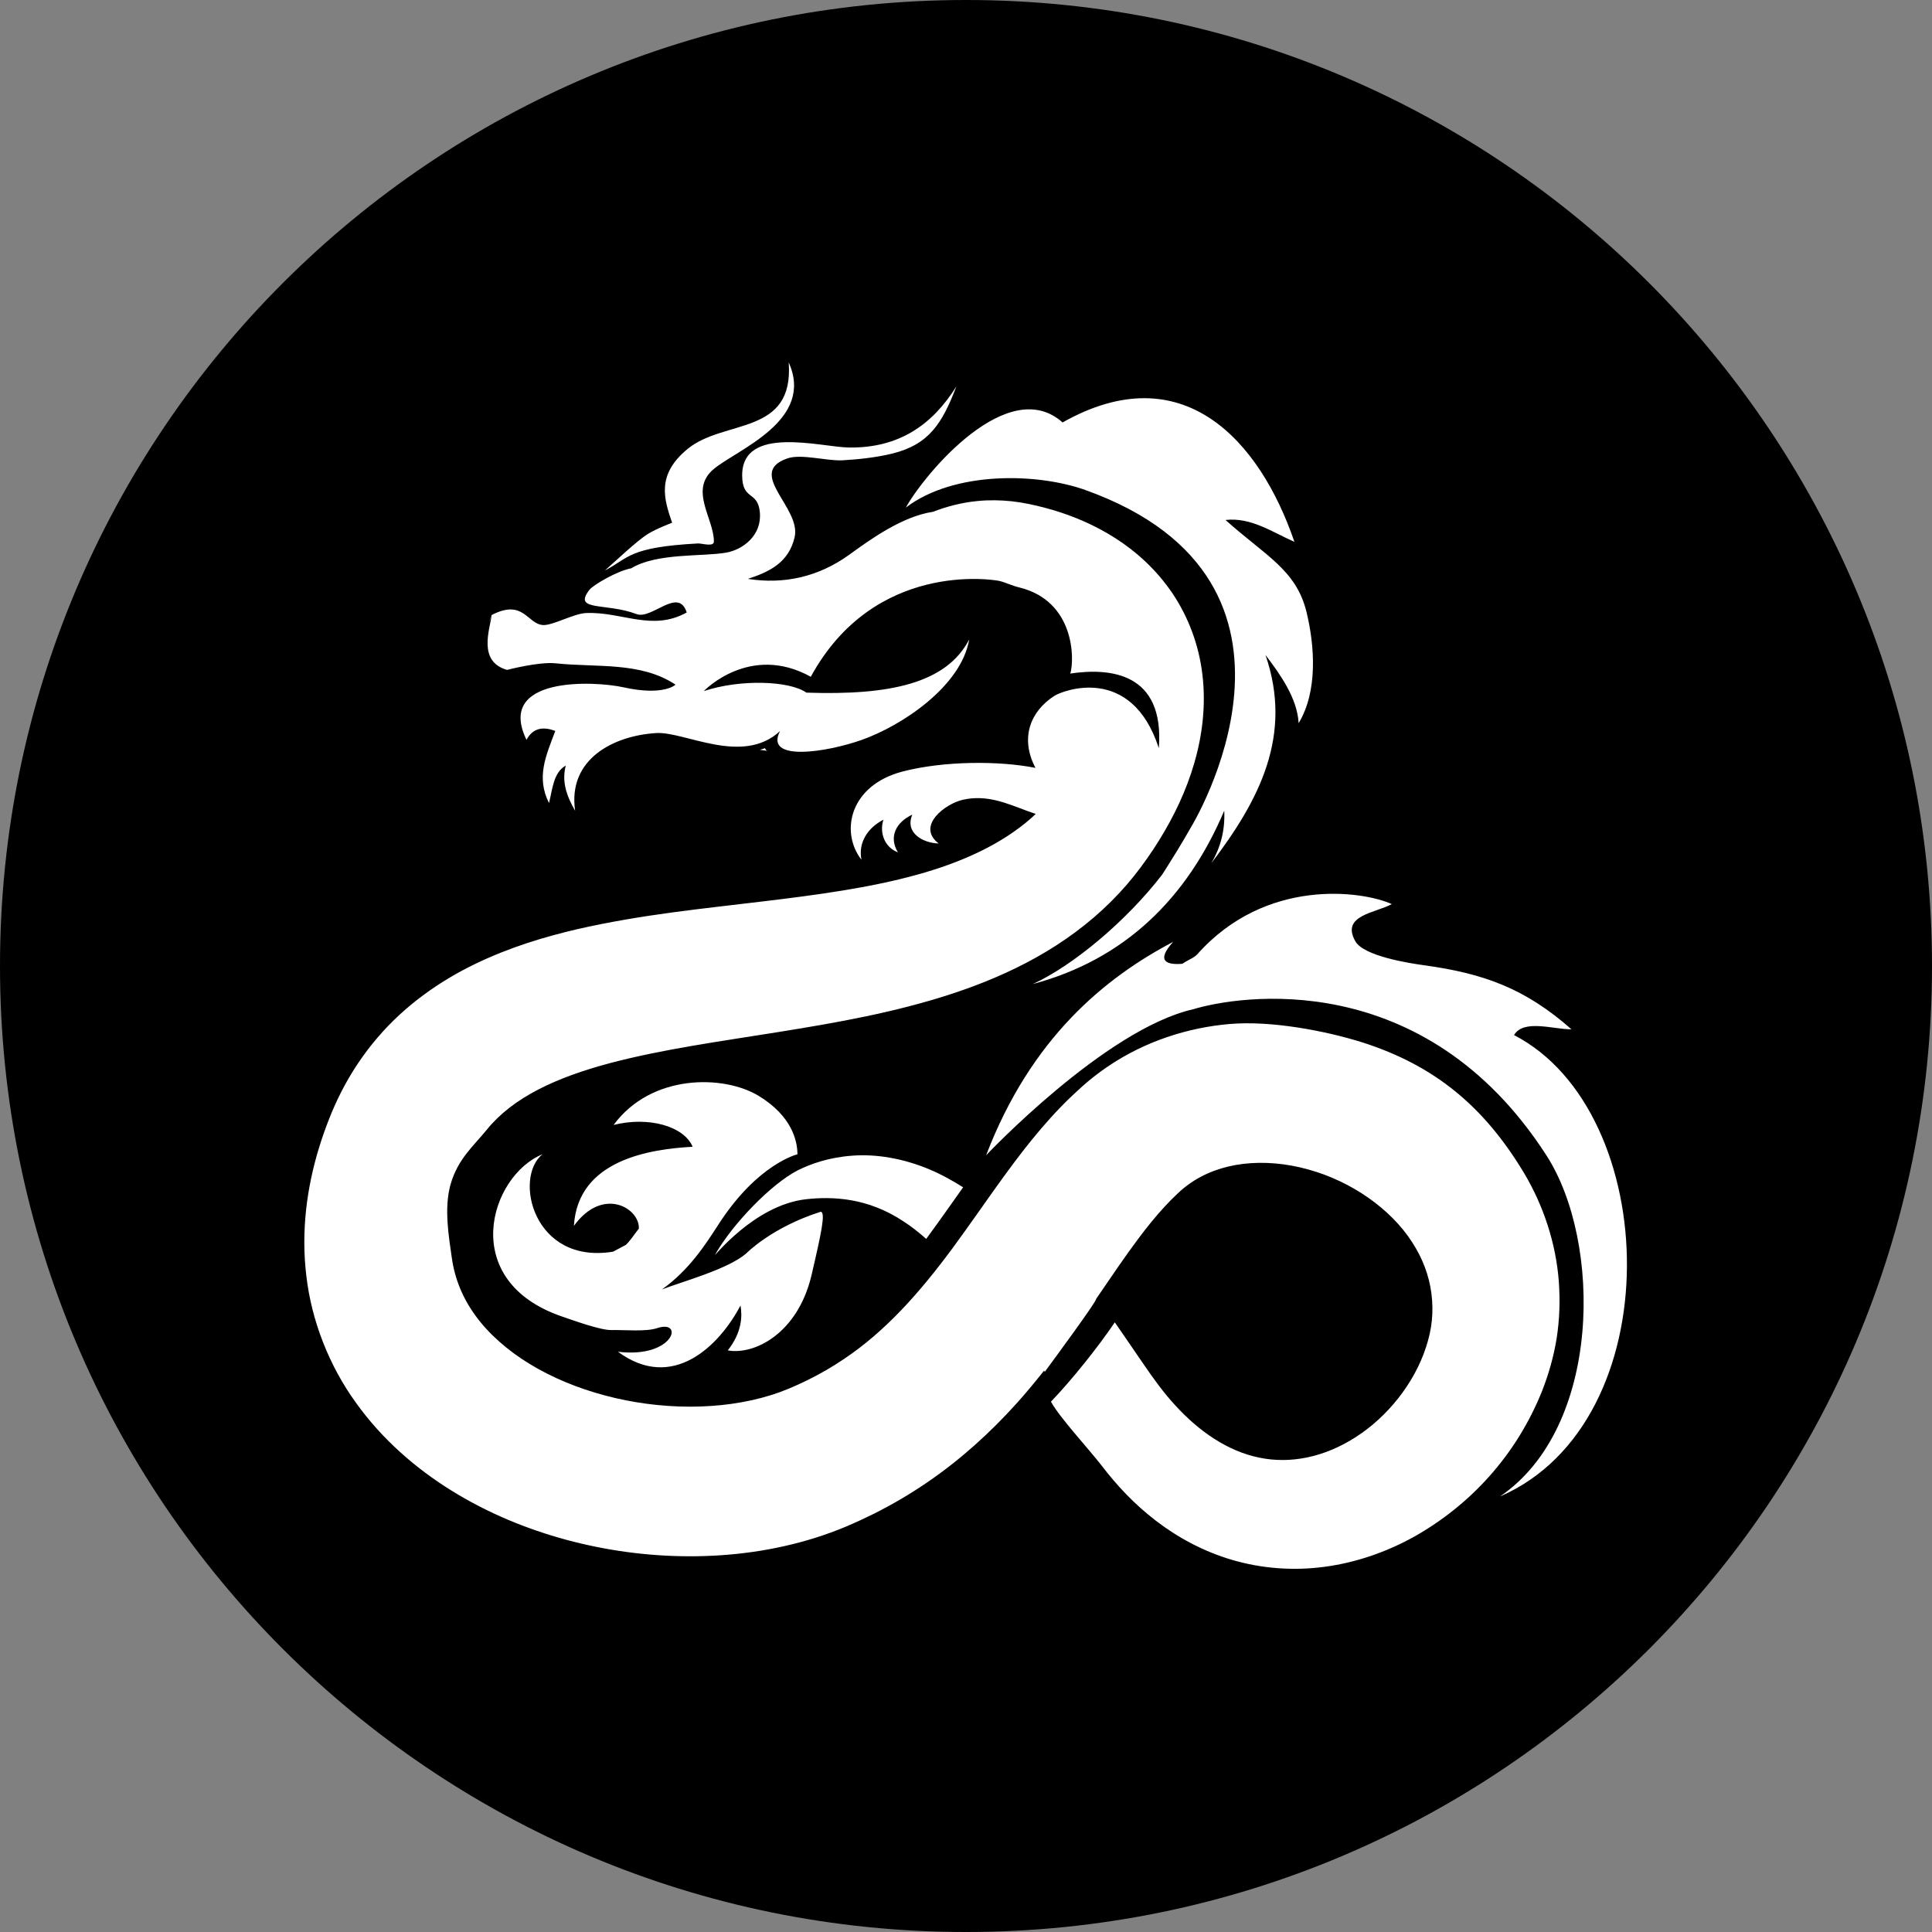
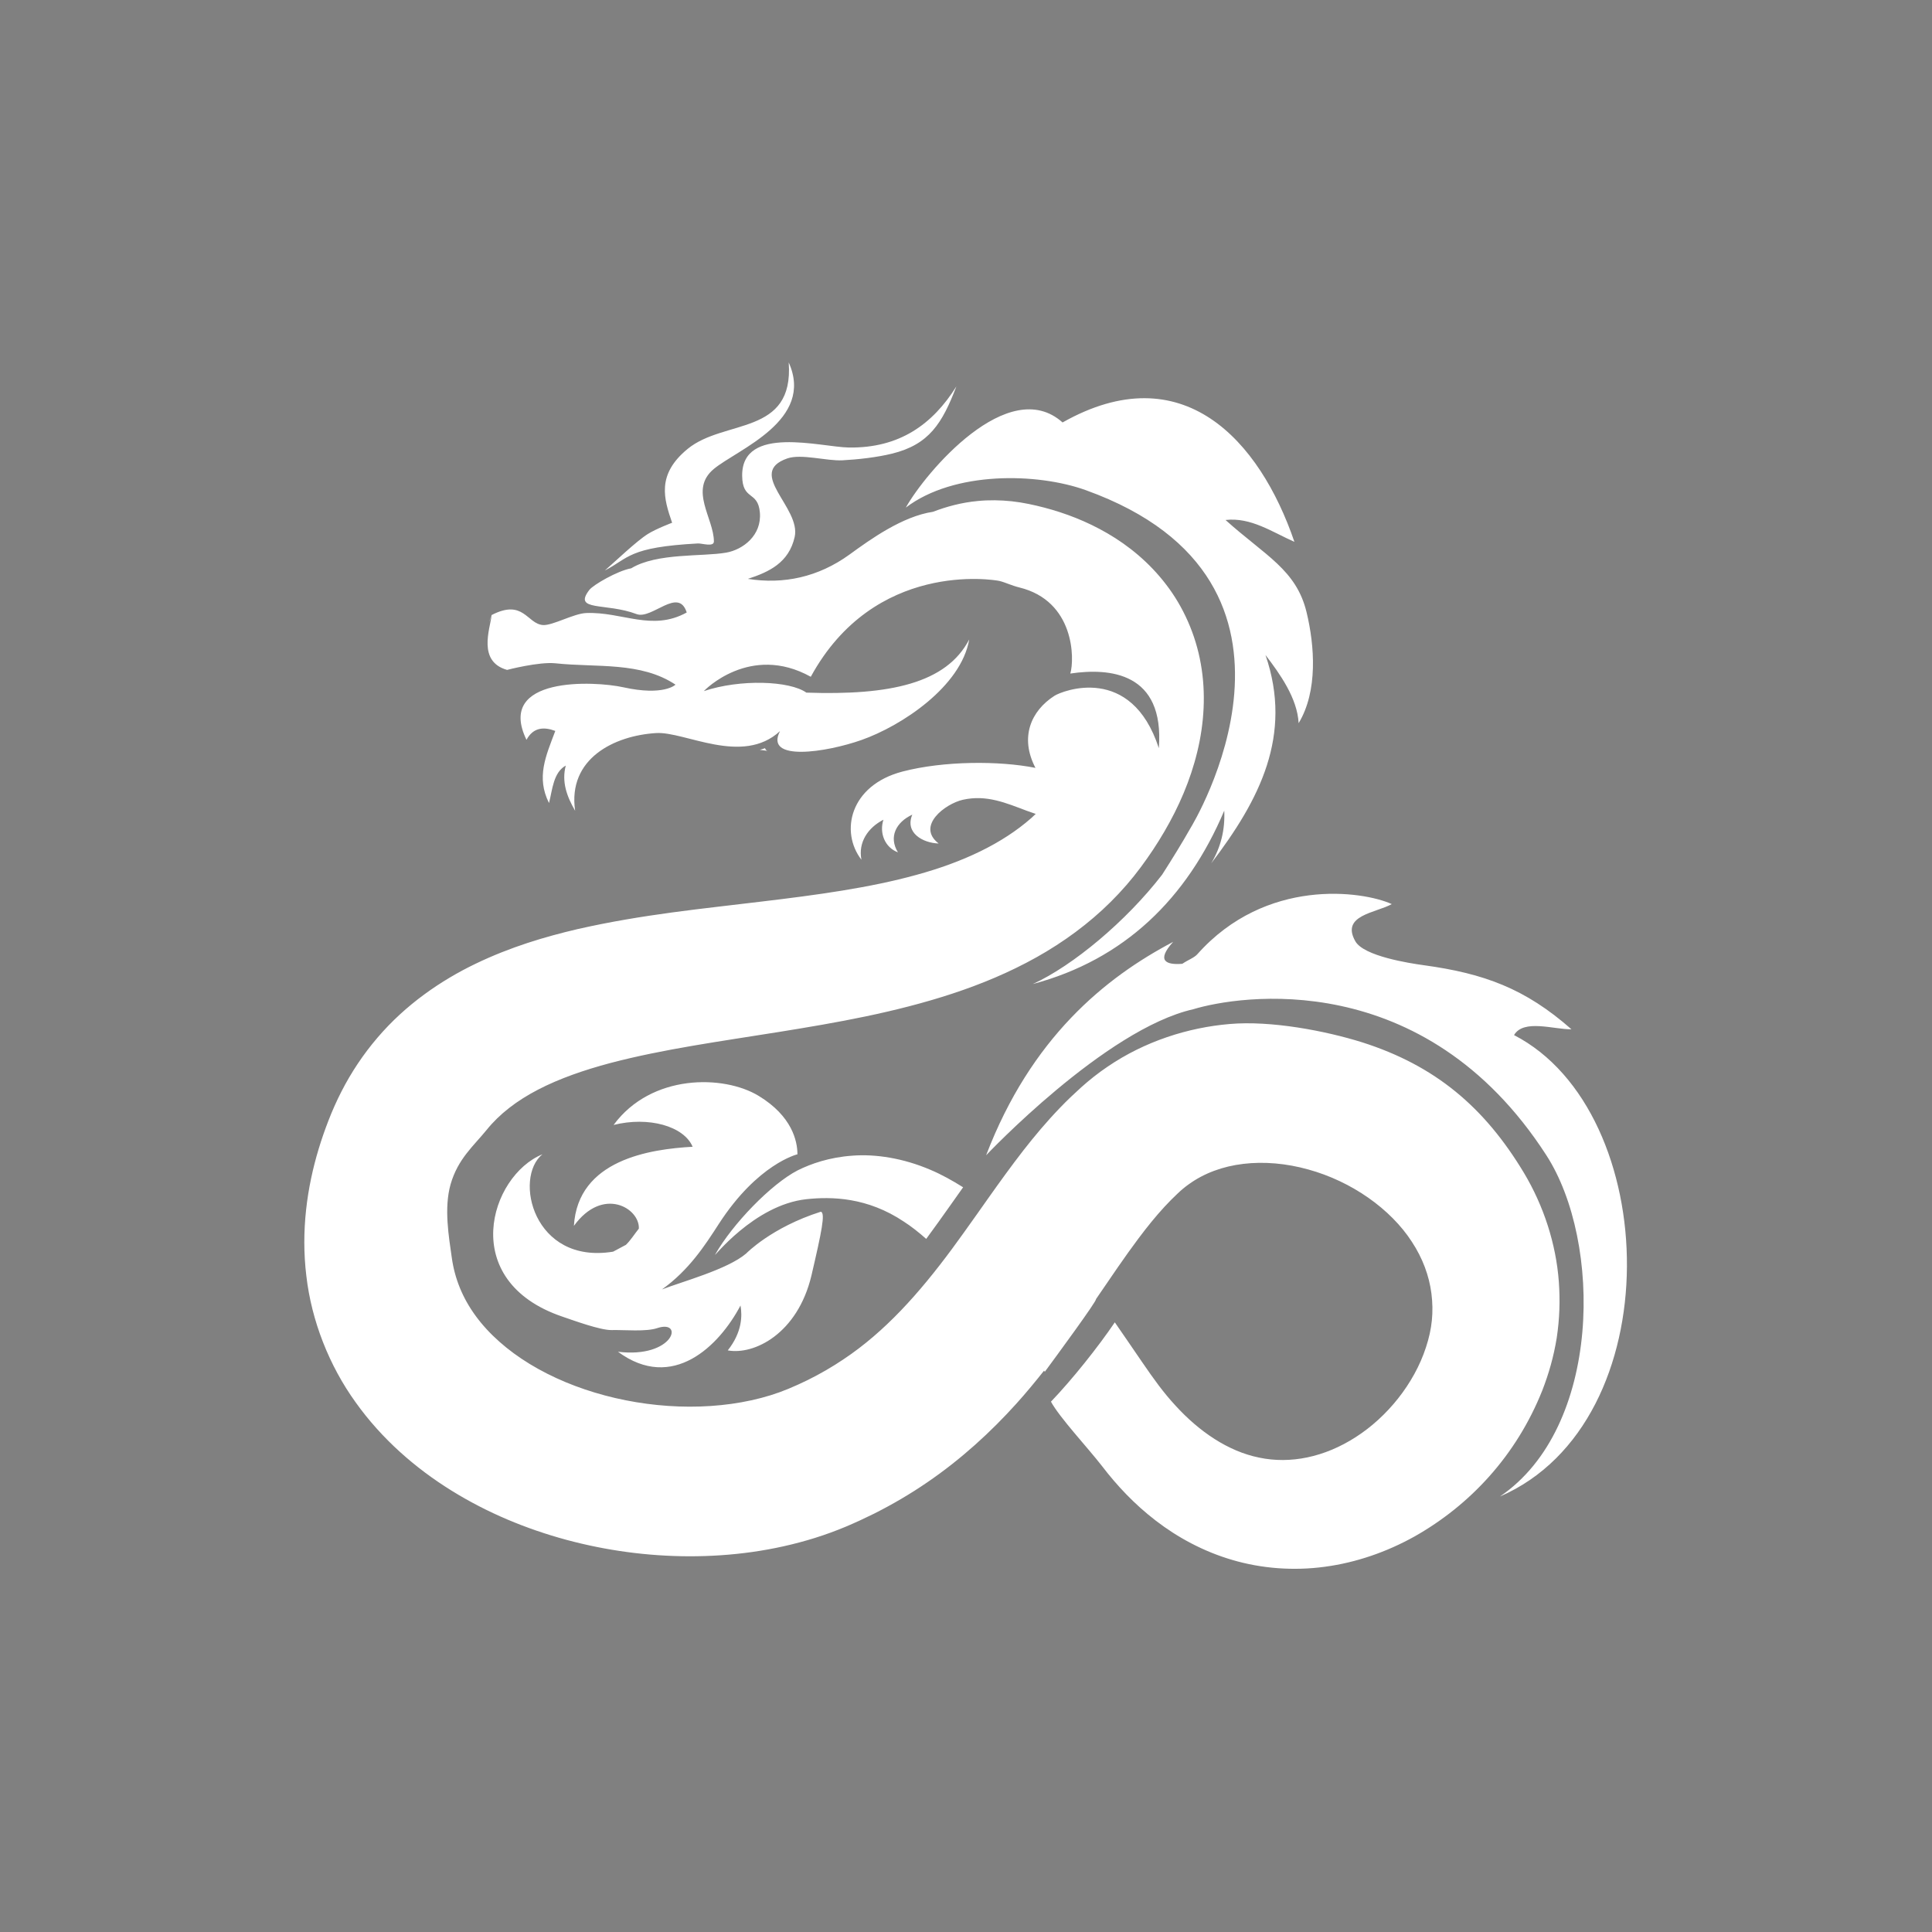
<svg xmlns="http://www.w3.org/2000/svg" width="100%" height="100%" viewBox="0 0 100 100" version="1.1" xml:space="preserve" style="fill-rule:evenodd;clip-rule:evenodd;stroke-linejoin:round;stroke-miterlimit:2;">
  <rect x="0" y="0" width="100" height="100" fill="#808080" stroke="none" />
-   <path d="M50,100C77.614,100 100,77.614 100,50C100,22.386 77.614,0 50,0C22.386,0 0,22.386 0,50C0,77.614 22.386,100 50,100Z" style="fill-rule:nonzero;" />
  <g transform="matrix(0.653,0,0,0.653,17.331,17.331)">
    <path d="M12.427,22.24C12.378,22.421 12.022,23.264 12.431,22.208C14.962,20.903 15.232,22.913 16.499,23.003C17.253,23.056 18.941,22.088 19.923,22.051C22.797,21.94 25.132,23.53 27.892,22.008C27.236,19.938 25.131,22.596 23.912,22.133C21.48,21.211 18.836,21.95 20.178,20.213C20.476,19.827 22.38,18.71 23.492,18.506C25.524,17.268 29.146,17.596 31.028,17.262C32.34,17.028 33.851,15.905 33.69,14.078C33.535,12.328 32.306,13.169 32.287,11.17C32.251,7.098 38.551,8.901 40.741,8.932C44.745,8.99 47.378,7.106 49.267,4.087C48.145,7.02 47.106,8.691 44.173,9.415C42.977,9.71 41.492,9.878 40.243,9.945C38.979,10.012 36.979,9.409 35.861,9.798C32.563,10.948 36.979,13.702 36.447,16.03C35.983,18.065 34.425,18.795 32.739,19.344C35.561,19.79 38.315,19.215 40.81,17.405C42.455,16.209 44.979,14.389 47.415,14.026C48.477,13.618 49.671,13.29 50.967,13.171C51.851,13.083 52.763,13.098 53.665,13.194C54.574,13.294 55.457,13.492 56.246,13.698C57.88,14.128 59.577,14.766 61.247,15.738C62.911,16.706 64.554,18.038 65.896,19.799C67.244,21.549 68.232,23.747 68.64,26.073C69.059,28.402 68.906,30.809 68.36,33.055C67.815,35.311 66.893,37.422 65.751,39.376C65.179,40.358 64.559,41.289 63.88,42.202C63.174,43.155 62.372,44.081 61.506,44.94C59.771,46.667 57.757,48.139 55.624,49.334C53.488,50.531 51.242,51.462 48.971,52.212C44.42,53.711 39.775,54.522 35.194,55.258C30.621,55.993 26.042,56.614 21.853,57.716C19.768,58.27 17.796,58.952 16.112,59.827C14.423,60.704 13.057,61.752 12.038,63.014C10.996,64.299 9.755,65.309 9.172,67.344C8.642,69.231 9.034,71.476 9.269,73.139C9.501,74.805 10.12,76.339 11.166,77.768C12.208,79.194 13.681,80.499 15.448,81.575C18.985,83.733 23.607,84.95 28.115,84.959C30.368,84.963 32.573,84.663 34.533,84.055C35.024,83.903 35.493,83.733 35.953,83.542C36.469,83.328 36.975,83.097 37.471,82.854C38.46,82.364 39.411,81.817 40.319,81.204C43.587,79.03 46.298,76 48.932,72.438C49.242,72.016 49.553,71.592 49.862,71.157C50.518,70.247 51.177,69.305 51.856,68.346C52.712,67.139 53.602,65.903 54.577,64.645C55.456,63.52 56.405,62.383 57.478,61.269C57.745,60.991 58.021,60.714 58.305,60.441L59.162,59.645C59.796,59.075 60.52,58.5 61.253,58.008C64.209,55.991 67.642,54.907 70.915,54.628C74.207,54.34 78.512,55.165 81.425,56.077C87.22,57.921 91.123,61.211 94.26,66.436C95.813,69.036 96.795,72.036 97.019,75.042C97.128,76.561 97.08,77.993 96.853,79.507C96.61,81.006 96.222,82.347 95.715,83.657C93.653,88.846 89.96,92.778 85.572,95.253C83.369,96.479 80.953,97.319 78.468,97.649C75.987,97.986 73.449,97.789 71.147,97.11C68.84,96.438 66.792,95.315 65.085,94.003C63.372,92.69 61.98,91.197 60.819,89.678C59.666,88.192 57.472,85.854 56.763,84.563C58.446,82.806 60.495,80.239 61.825,78.274C62.232,78.845 63.601,80.87 64.006,81.45C64.93,82.796 65.672,83.833 66.636,84.875C68.503,86.922 70.801,88.502 73.271,88.997C75.723,89.516 78.444,88.973 80.93,87.366C83.398,85.786 85.545,83.153 86.486,80.261C86.974,78.788 87.104,77.454 86.921,75.991C86.738,74.571 86.224,73.189 85.371,71.89C83.692,69.29 80.592,67.098 77.15,66.155C75.438,65.676 73.652,65.516 72.013,65.713C70.367,65.909 68.897,66.457 67.688,67.33C67.375,67.551 67.109,67.774 66.806,68.061L66.275,68.578L65.762,69.115C65.075,69.859 64.389,70.706 63.697,71.63C62.609,73.081 61.509,74.715 60.333,76.434C60.427,76.551 57.163,80.989 56.274,82.196C56.256,82.165 56.236,82.131 56.219,82.1C55.524,82.975 54.806,83.85 54.029,84.711C51.993,86.971 49.626,89.139 46.946,90.965C45.61,91.881 44.199,92.706 42.741,93.44C42.012,93.803 41.272,94.144 40.522,94.462C39.717,94.799 38.893,95.101 38.068,95.359C34.768,96.391 31.413,96.821 28.092,96.818C24.768,96.809 21.507,96.362 18.346,95.511C15.188,94.655 12.121,93.391 9.258,91.618C6.403,89.847 3.734,87.537 1.647,84.612C-0.447,81.708 -1.849,78.153 -2.258,74.596C-2.693,71.029 -2.205,67.573 -1.278,64.516C-1.047,63.75 -0.786,63.005 -0.504,62.278C-0.218,61.537 0.135,60.735 0.519,59.987C1.293,58.471 2.258,57.019 3.375,55.717C5.612,53.088 8.415,51.169 11.153,49.852C13.909,48.525 16.632,47.716 19.234,47.106C24.448,45.922 29.262,45.481 33.753,44.93C38.234,44.399 42.411,43.826 46.093,42.808C49.778,41.801 52.899,40.335 55.217,38.291C55.334,38.188 55.441,38.079 55.555,37.974C55.306,37.891 55.064,37.808 54.845,37.725C53.211,37.114 51.665,36.43 49.783,36.852C48.388,37.165 46.056,38.925 47.861,40.319C46.628,40.282 45.162,39.489 45.773,38.031C44.489,38.625 43.88,39.797 44.635,41.02C43.586,40.629 43.146,39.475 43.484,38.434C42.267,39.059 41.468,40.217 41.741,41.607C40.033,39.399 40.81,35.706 45.003,34.614C48.257,33.766 52.659,33.751 55.535,34.326C54.271,31.91 55.17,29.812 57.04,28.612C57.651,28.219 63.129,26.043 65.314,32.763C65.775,26.733 61.403,26.387 58.297,26.848C58.642,25.698 58.642,21.095 54.258,20.024C53.637,19.872 53.162,19.626 52.686,19.51C52.202,19.399 42.766,17.874 37.726,27.104C32.909,24.432 29.271,28.204 29.247,28.241C32.143,27.27 36.055,27.422 37.375,28.36C43.972,28.588 48.479,27.633 50.284,24.143C49.65,27.872 44.932,30.989 41.753,32.112C38.974,33.094 34.015,33.866 35.286,31.411C32.295,34.172 27.754,31.426 25.47,31.565C22.168,31.764 18.44,33.575 19.047,37.725C18.387,36.587 17.965,35.428 18.306,34.142C17.316,34.692 17.249,36.046 16.977,37.114C15.949,35.063 16.724,33.393 17.475,31.396C16.568,31.057 15.729,31.104 15.191,32.102C12.737,27.04 20.591,27.432 22.865,27.936C26.083,28.65 27.003,27.729 27.003,27.729C24.242,25.889 20.744,26.383 17.502,26.037C16.186,25.895 13.653,26.559 13.653,26.559C11.303,25.896 12.292,23.33 12.427,22.24C12.433,22.221 12.434,22.209 12.431,22.208C12.43,22.219 12.429,22.23 12.427,22.24ZM96.032,65.032C86.312,49.966 71.588,52.378 68.051,53.454C61.057,55.034 51.624,65.032 51.624,65.032C55.185,55.724 61.057,50.949 66.448,48.117C65.089,49.622 65.887,49.959 67.175,49.854C67.629,49.546 68.108,49.384 68.364,49.098C73.79,42.993 81.459,44.067 83.779,45.123C82.509,45.827 79.709,45.998 80.893,48.074C81.563,49.248 85.156,49.807 86.312,49.966C91.092,50.622 94.349,51.811 98.021,55.046C96.623,55.065 94.225,54.214 93.469,55.506C105.227,61.571 105.948,86.188 92.351,92.079C100.428,86.6 100.461,71.896 96.032,65.032ZM22.096,62.628C25.087,58.563 30.826,58.638 33.601,60.327C36.242,61.933 36.668,63.908 36.668,64.955C36.668,64.955 33.523,65.696 30.426,70.489C29.343,72.165 28.078,74.131 25.931,75.665C27.527,75.046 31.132,74.078 32.603,72.819C32.603,72.819 34.597,70.751 38.525,69.505C38.893,69.607 38.594,71.063 37.775,74.576C36.668,79.194 33.222,80.88 31.146,80.497C32.296,79.042 32.296,77.738 32.155,76.94C30.461,80.152 26.773,83.796 22.442,80.606C26.889,81.149 27.722,78.006 25.551,78.733C24.659,79.032 22.963,78.863 21.941,78.887C21.057,78.909 18.865,78.103 18.022,77.817C9.704,74.983 12.293,66.654 16.453,64.955C14.15,66.817 15.729,73.711 22.058,72.672L23.075,72.13C23.448,71.768 23.741,71.292 24.097,70.846C24.179,69.233 21.251,67.46 18.95,70.627C19.258,65.388 24.979,64.545 28.361,64.357C27.666,62.715 24.856,61.936 22.096,62.628ZM41.024,65.063C42.849,64.922 45.045,65.254 47.226,66.191C48.094,66.558 48.952,67.037 49.8,67.569C49.12,68.528 48.461,69.469 47.806,70.379C47.496,70.814 47.186,71.239 46.875,71.66C46.286,71.141 45.696,70.671 45.105,70.292C42.207,68.352 39.376,68.299 37.389,68.512C33.194,68.963 29.933,73.276 30.149,72.895C31.532,70.469 34.574,67.319 36.687,66.227C37.744,65.703 39.19,65.192 41.024,65.063ZM73.768,25.378C75.956,31.755 73.291,36.871 69.464,41.894C70.243,40.593 70.568,39.204 70.499,37.717C67.546,44.694 62.568,49.527 55.322,51.46C58.516,50.001 62.743,46.463 65.577,42.788C66.369,41.546 67.139,40.31 67.847,39.057C67.847,39.057 79.813,19.61 59.521,12.311C55.688,10.932 49.093,10.78 45.258,13.694C46.809,10.924 53.388,3.11 57.684,6.945C67.193,1.575 73.301,8.335 76.06,16.407C74.307,15.639 72.615,14.444 70.6,14.676C73.751,17.508 76.204,18.612 77.021,21.977C77.666,24.633 77.932,28.241 76.396,30.78C76.285,28.791 74.919,26.885 73.768,25.378ZM34.297,32.976L33.69,32.895C33.829,32.86 33.964,32.813 34.098,32.763C34.139,32.878 34.202,32.955 34.297,32.976L34.338,32.981C34.325,32.981 34.311,32.979 34.298,32.976L34.297,32.976ZM30.046,10.626C28.047,12.28 30.046,14.547 30.046,16.379C30.046,16.838 29.099,16.52 28.78,16.536C23.262,16.832 23.325,17.688 21.404,18.679C22.199,17.988 23.905,16.354 24.807,15.788C25.478,15.366 26.735,14.895 26.735,14.895C26.083,13.004 25.474,11.078 27.972,9.036C30.872,6.665 36.399,8.018 35.977,2.189C38.048,6.792 31.936,9.063 30.046,10.626Z" style="fill:white;fill-rule:nonzero;" />
  </g>
</svg>